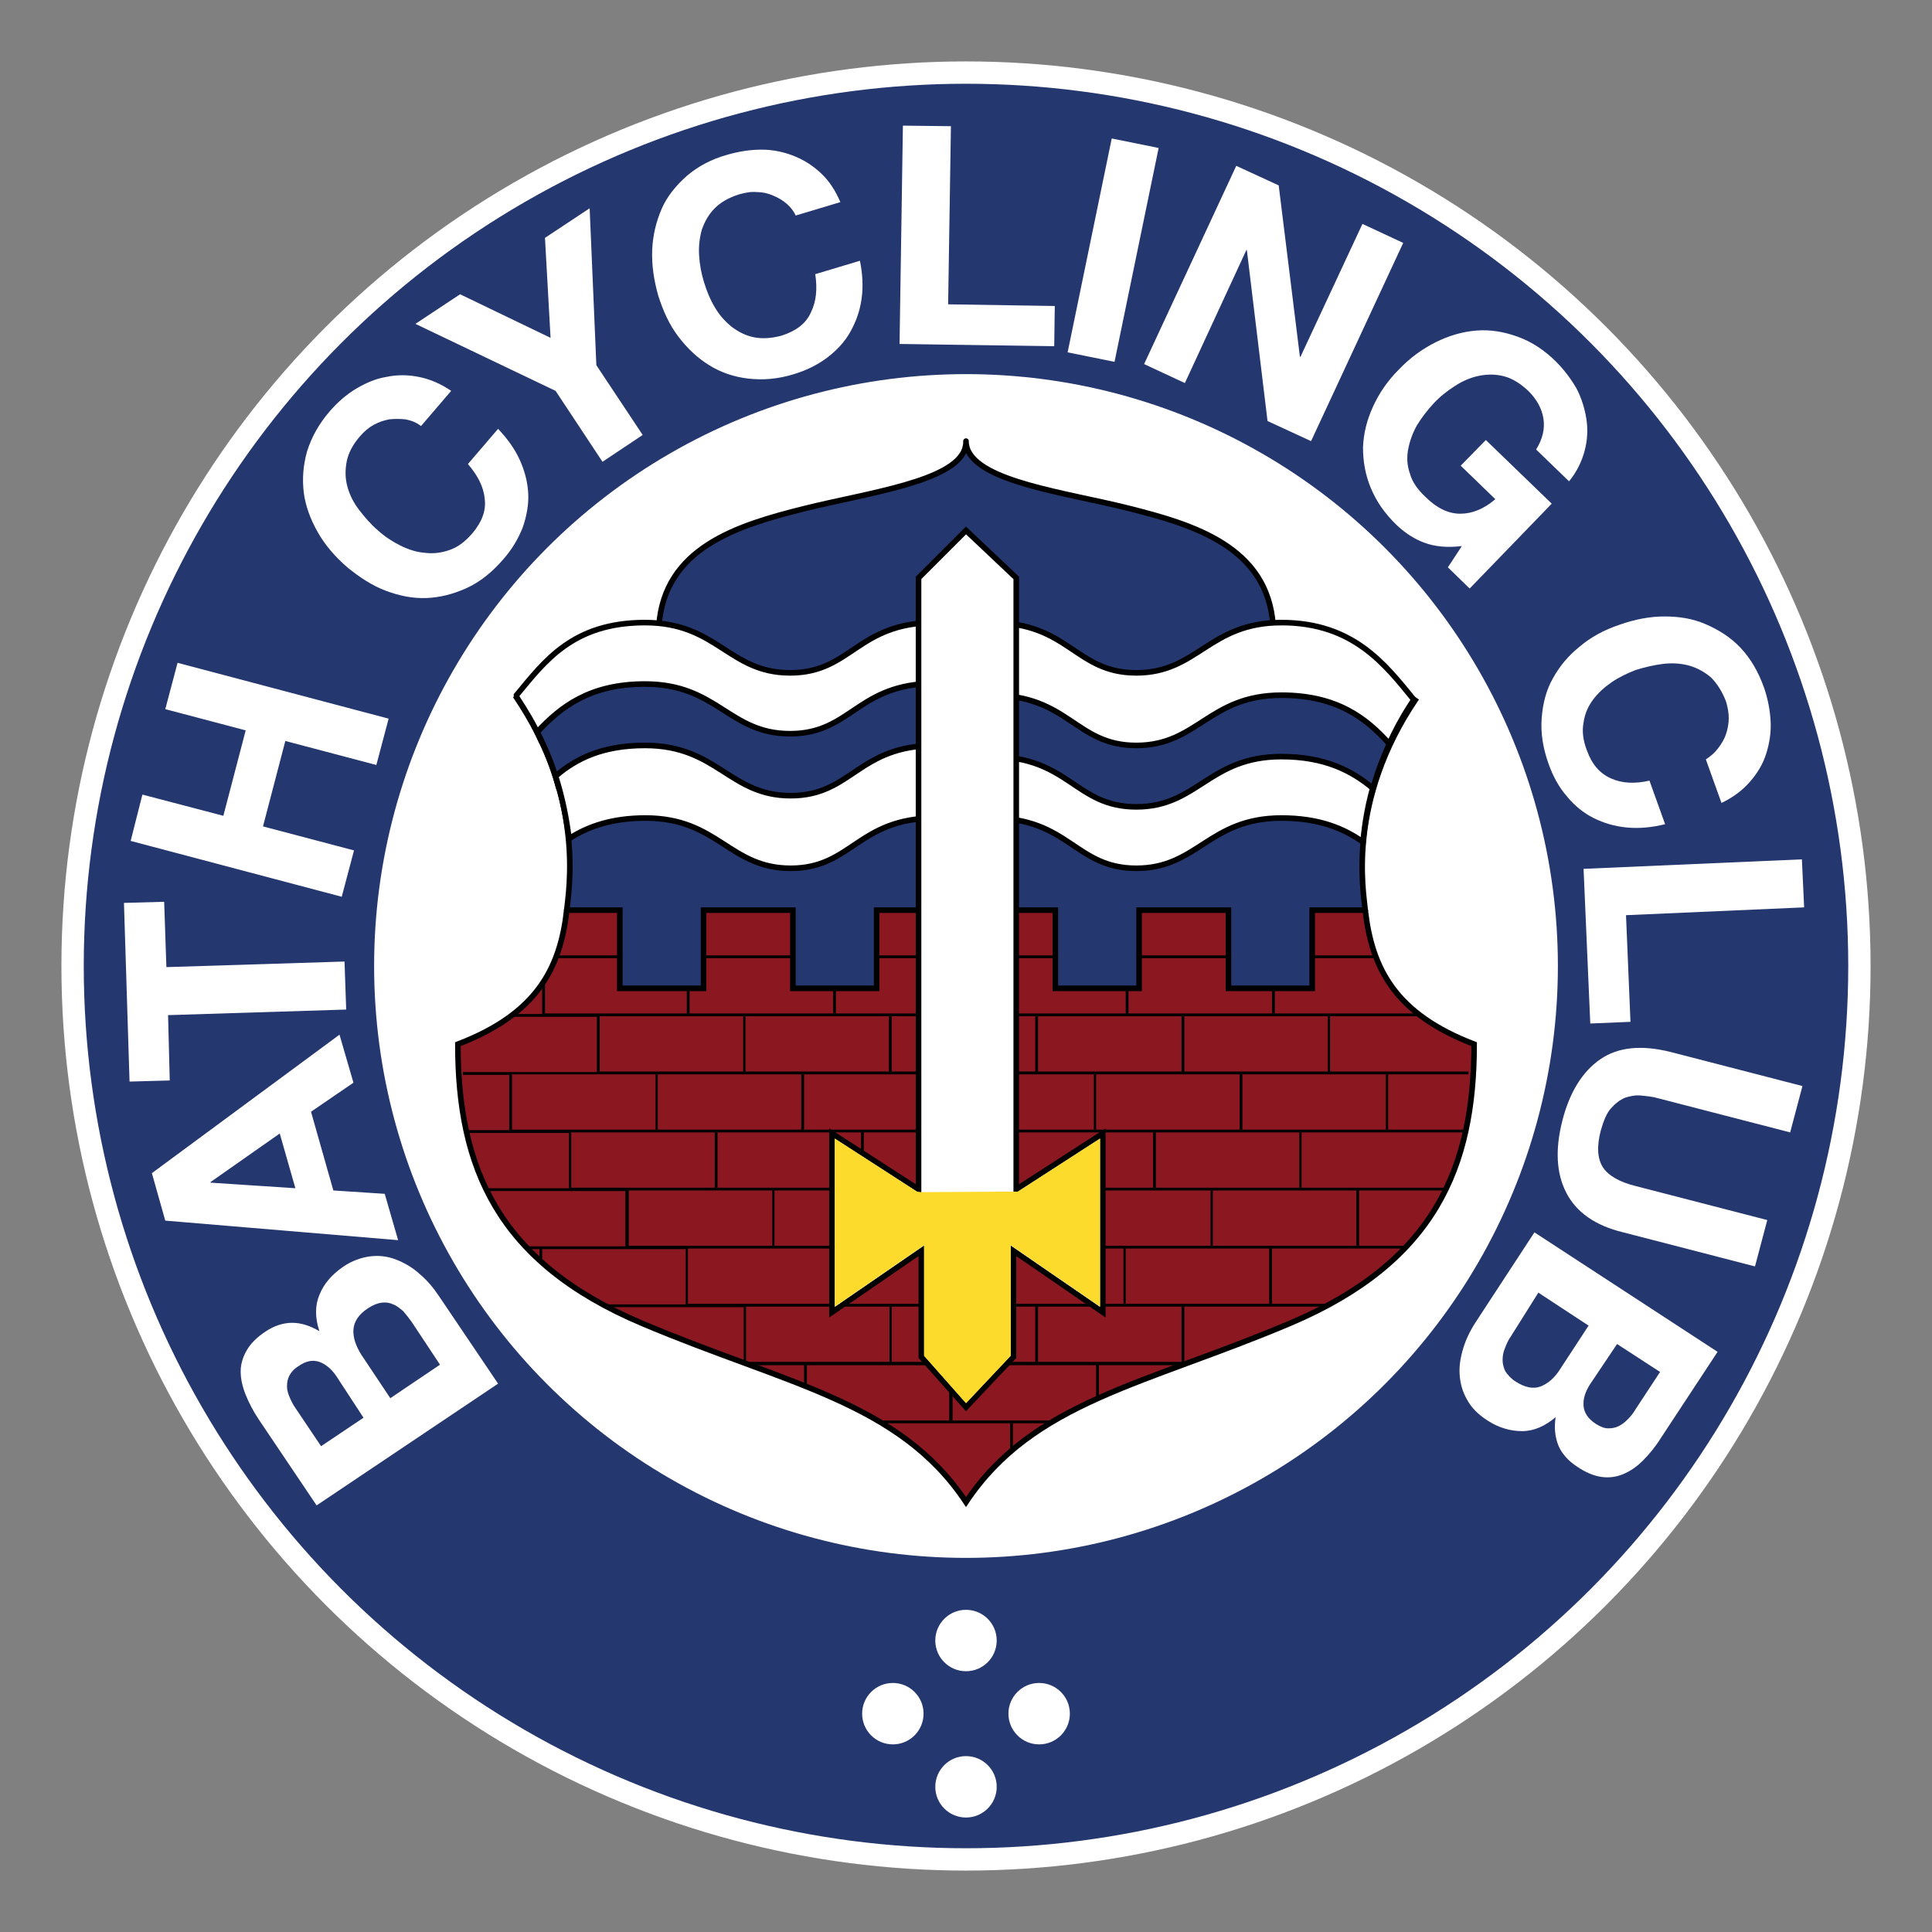
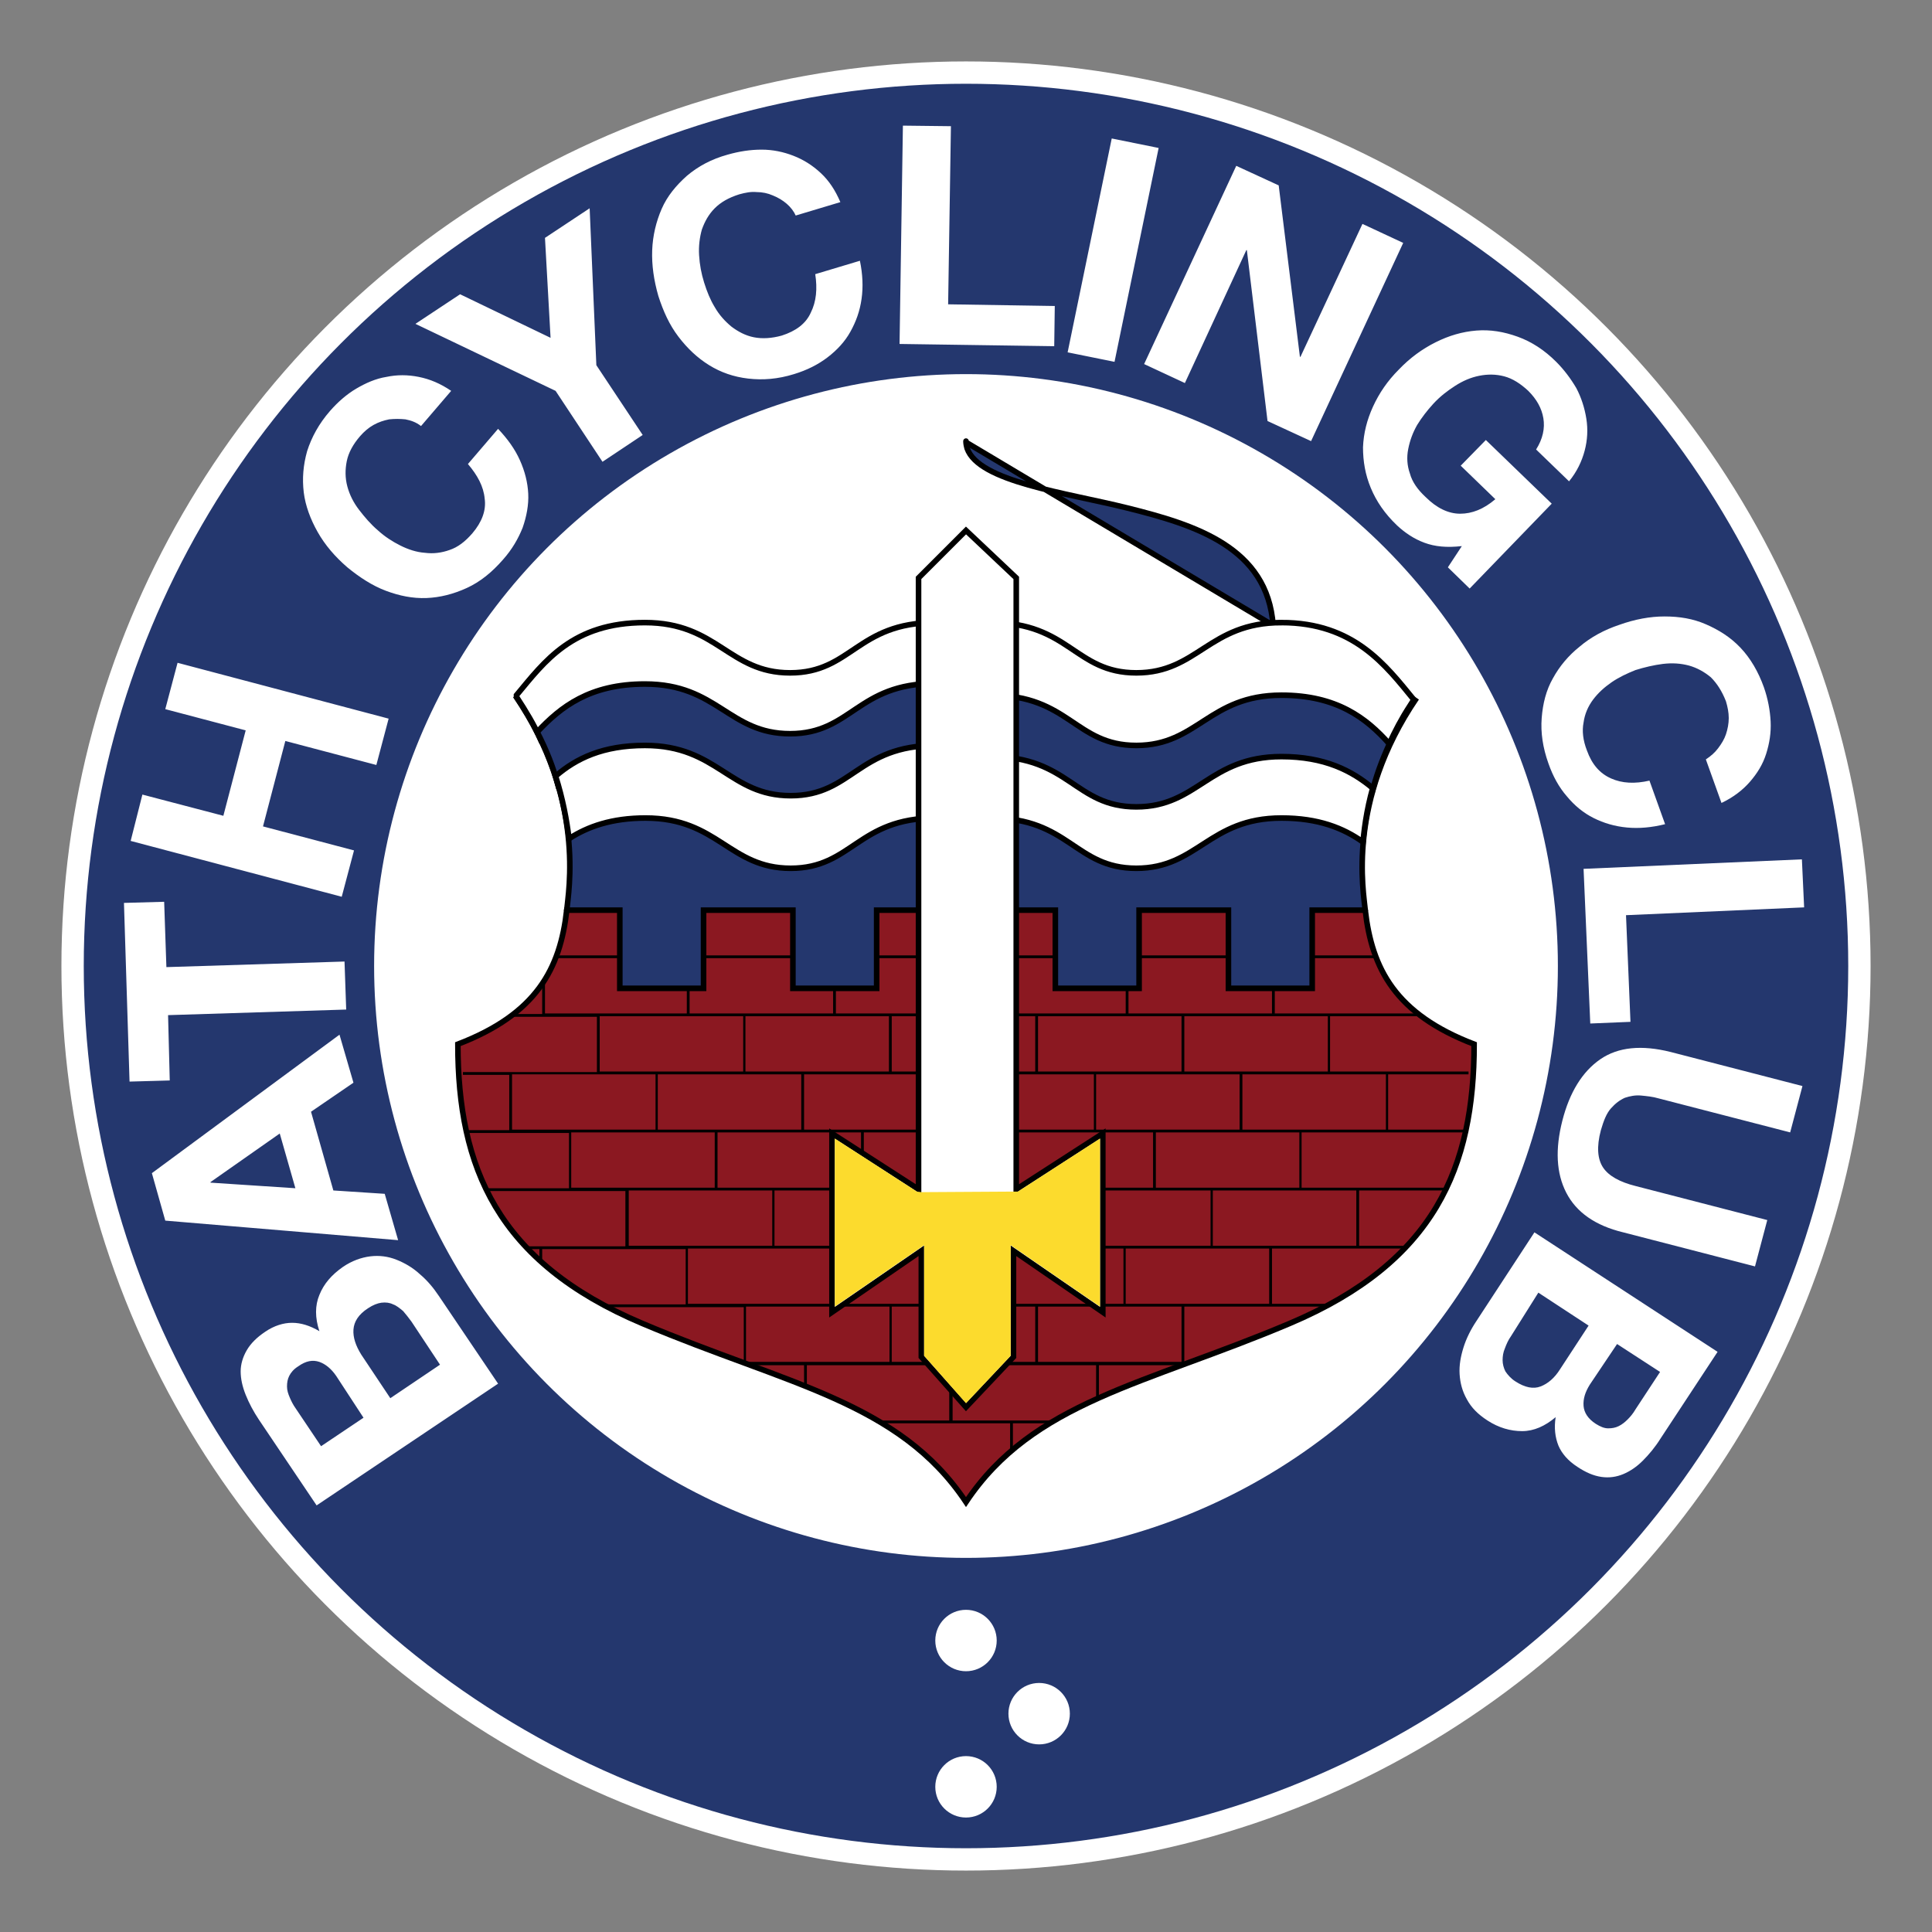
<svg xmlns="http://www.w3.org/2000/svg" version="1.0" id="Layer_1" x="0" y="0" viewBox="0 0 346 346" style="enable-background:new 0 0 346 346" xml:space="preserve">
  <rect x="0" y="0" width="346" height="346" fill="#808080" stroke="none" />
  <style>.st1{stroke:#000;stroke-miterlimit:10}.st1,.st2{fill:#24376e}.st4,.st6{stroke-miterlimit:10}.st4{fill:none;stroke:#fff;stroke-width:4}.st6{stroke:#000}.st6,.st8{fill:#fff}</style>
  <circle cx="173" cy="173" r="104" style="fill:#fff;stroke:#fff;stroke-width:4;stroke-miterlimit:10" />
  <path class="st1" d="M92.3 124.6c12.6 18.5 9.5 35.1 9.2 38.4l8.8 15.9L173 182l62.7-3.1 8.8-15.9c-.3-3.3-3.4-19.5 9.2-38" />
  <path class="st2" d="M173 91.9" />
  <path d="M244.5 163H235v14h-15v-14h-16v14h-15v-14h-32v14h-15v-14h-16v14h-15v-14h-9.5c-1.2 10.5-5.4 18.6-19.5 24 0 22 7 39 33 50s46 14 58 32c12-18 32-21 58-32s33-28 33-50c-14.1-5.4-18.3-13.5-19.5-24z" style="fill:#8b1821;stroke:#000;stroke-miterlimit:10" />
  <path class="st2" d="M173 13C84.6 13 13 84.6 13 173s71.6 160 160 160 160-71.6 160-160S261.4 13 173 13zm0 264c-57.4 0-104-46.6-104-104S115.6 69 173 69s104 46.6 104 104-46.6 104-104 104z" />
  <path d="M204 171.1h16v.5h-16zM176.1 171.4v.2H189v-.5h-32v.5h18.6v-.2zM235 171.6h11.5c-.1-.2-.1-.3-.2-.5H235v.5zM262.4 202.8c0-.2.1-.3.1-.5h-13.9v-9.9H263v-.5h-24.8V182h16.3c-.2-.2-.4-.3-.7-.5h-25.5V177h-.5v4.5h-25.7V177h-.5v4.5h-25.7v-9.9h-.5v9.9h-25.7V177h-.5v4.5h-25.7V177h-.5v4.5H97.6v-6c-.2.3-.3.5-.5.8v5.3h-5c-.2.2-.4.3-.7.5h15.5v9.9h-24v.5h8.3v9.9h-7.7c0 .2.1.3.1.5h18.3v9.9h-15c.1.2.2.3.2.5H112v9.9H94l.5.5h2.1v2l.5.5v-2.5h25.7v9.9h-15c.3.2.6.3.9.5h24.5v9.9h-.4c.5.2.9.3 1.4.5h9.8v3.7c.2.1.3.1.5.2v-3.9H170v9.9h-13.1c.3.2.6.3.9.5h23.1v5.3c.2-.1.3-.3.5-.4v-4.9h6.9c.3-.2.6-.3.9-.5h-18.6v-9.9h25.7v6.3c.2-.1.3-.2.5-.2v-6.1H212c.4-.2.9-.3 1.4-.5h-1.3v-10h25.3c.3-.2.6-.3.9-.5h-10.5v-9.9h23.7l.5-.5h-8.6v-9.9h15.4c.1-.2.2-.3.2-.5h-25.9v-9.9h29.3zm-14.2-.5h-25.7v-9.9h25.7v9.9zm-57.1 20.8v-9.9h25.7v9.9h-25.7zm-15.6 10.4v-9.9h25.7v9.9h-25.7zm-32-41.1v9.9h-25.7v-9.9h25.7zm42.4-.5V182h25.7v9.9h-25.7zm-15.7 10.4v-9.9h25.7v9.9h-25.7zm-5.3 20.8v-9.9h25.7v9.9h-25.7zm-10.2-10.4v-9.9h25.7v9.9h-25.7zm15-20.3v9.9H144v-9.9h25.7zm15.7-.5h-25.7V182h25.7v9.9zm-26.2 0h-25.7V182h25.7v9.9zm-5 10.9v9.9h-25.7v-9.9h25.7zm10.2 10.4v9.9h-25.7v-9.9h25.7zm10.6 10.4v9.9h-25.7v-9.9H175zm10.4 10.4v9.9h-25.7V234h25.7zm-4.6-21.3v-9.9h25.7v9.9h-25.7zm15.5-10.4v-9.9H222v9.9h-25.7zm41.5-10.4h-25.7V182h25.7v9.9zM107.4 182h25.7v9.9h-25.7V182zm-15.7 10.4h25.7v9.9H91.7v-9.9zm10.6 10.4H128v9.9h-25.7v-9.9zm10.3 10.4h25.7v9.9h-25.7v-9.9zm10.6 10.4h25.7v9.9h-25.7v-9.9zm10.4 10.4h25.7v9.9h-25.7V234zm78 9.9h-25.7V234h25.7v9.9zm15.7-10.4h-25.7v-9.9h25.7v9.9zm15.6-10.4h-25.7v-9.9h25.7v9.9zm-10.2-10.4H207v-9.9h25.7v9.9zM99.5 171.6H111v-.5H99.7c-.1.2-.1.4-.2.5zM126 171.1h16v.5h-16z" />
  <circle class="st4" cx="173" cy="173" r="160" />
  <circle class="st4" cx="173" cy="173" r="104" />
-   <path d="M228 112c-1-14-14-18-26-21-11.2-2.8-26.7-4.7-28.8-10.7-.1-.4-.2-.8-.2-1.2V79v.1-.1.2c0 .4-.1.8-.2 1.2-2 5.9-17.6 7.9-28.8 10.7-12 3-25 7-26 21-1 13.9 54.4 25.9 55 26 .6-.2 56-12.2 55-26.1z" style="fill:#24376e;stroke:#000;stroke-linejoin:round;stroke-miterlimit:10" />
+   <path d="M228 112c-1-14-14-18-26-21-11.2-2.8-26.7-4.7-28.8-10.7-.1-.4-.2-.8-.2-1.2V79v.1-.1.2z" style="fill:#24376e;stroke:#000;stroke-linejoin:round;stroke-miterlimit:10" />
  <path class="st6" d="M115.5 111.5c-13 0-18 7-23 13v.3c1.7 2.6 3.2 5.1 4.3 7.6 4.1-4.3 9.3-7.9 18.7-7.9 13 0 15 9 26 9s12-9 26-9v-13c-14 0-15 9-26 9s-13-9-26-9z" />
  <path class="st1" d="M115.5 122.5c-9.9 0-15.1 4.1-19.3 8.6 1.7 3.3 2.9 6.4 3.7 9.4 3.6-2.9 8.4-5.1 15.6-5.1 13 0 15 9 26 9s12-9 26-9v-13c-14 0-15 9-26 9s-13-8.9-26-8.9z" />
  <path class="st6" d="M115.5 133.5c-7.5 0-12.3 2.3-16 5.5 1.3 4.1 2 7.9 2.4 11.2 3.4-2.2 7.7-3.7 13.7-3.7 13 0 15 9 26 9s12-9 26-9v-13c-14 0-15 9-26 9s-13.1-9-26.1-9zM229.5 133.5c-13 0-15 9-26 9s-12-9-26-9v13c14 0 15 9 26 9s13-9 26-9c6.6 0 11.1 1.8 14.6 4.3.3-3.3.9-7.1 2.2-11.2-3.8-3.4-8.8-6.1-16.8-6.1z" />
  <path class="st1" d="M229.5 122.5c-13 0-15 9-26 9s-12-9-26-9v13c14 0 15 9 26 9s13-9 26-9c7.7 0 12.6 2.5 16.4 5.7.8-3 2-6.1 3.6-9.4-4.3-4.8-9.6-9.3-20-9.3z" />
  <path class="st6" d="M229.5 111.5c-13 0-15 9-26 9s-12-9-26-9v13c14 0 15 9 26 9s13-9 26-9c9.9 0 15.2 4.1 19.3 8.7 1-2.2 2.2-4.5 3.7-6.8l.7-1.1c-5-6.1-10.7-13.8-23.7-13.8z" />
  <path class="st6" d="M182 213V103.5l-9-8.5-8.5 8.5V213L149 203v32l16-11v19l8 9 8.5-9v-19l16 11v-32z" />
  <path style="fill:#fcdb2d" d="m164.2 213.4-14.7-9.5V234l16-11v19.8l7.5 8.5 8-8.5V223l16 11v-30.1l-14.7 9.5h-.8l-16.5.1z" />
  <circle class="st8" cx="173" cy="293.8" r="5.5" />
  <circle class="st8" cx="173" cy="320" r="5.5" />
  <circle class="st8" cx="186.1" cy="306.9" r="5.5" />
-   <circle class="st8" cx="159.9" cy="306.9" r="5.5" />
  <g>
    <path class="st8" d="M46.4 254.3c-1-1.5-1.8-3-2.4-4.5-.6-1.5-.9-2.9-.9-4.2 0-1.3.4-2.6 1.1-3.8.7-1.2 1.8-2.3 3.3-3.3 1.6-1.1 3.3-1.6 4.8-1.6 1.6 0 3.2.5 4.9 1.5-.8-2.4-.8-4.6 0-6.5.8-2 2.2-3.6 4.2-5 1.6-1.1 3.3-1.7 4.9-1.9 1.6-.2 3.2 0 4.7.6s2.9 1.4 4.2 2.6c1.3 1.1 2.4 2.4 3.4 3.9l10.6 15.7-32.5 21.8-10.3-15.3zm13.8-7.9c-.9-1.3-1.9-2.1-3-2.5-1.2-.4-2.4-.2-3.8.8-.8.5-1.3 1.1-1.6 1.7s-.4 1.2-.4 1.9.2 1.3.5 2 .6 1.3 1.1 2l4.5 6.7 7.6-5.1-4.9-7.5zm13.5-9.7c-.5-.7-1-1.3-1.5-1.9-.6-.5-1.2-1-1.8-1.2-.6-.3-1.3-.4-2.1-.3-.7.1-1.5.4-2.4 1-1.7 1.1-2.5 2.4-2.6 3.8-.1 1.4.4 2.9 1.4 4.5l5.2 7.8 8.9-6-5.1-7.7zM27.2 210.1l33.6-24.8 2.5 8.6-7.6 5.2 4 14.1 9.2.6 2.4 8.3-41.7-3.5-2.4-8.5zm22.9-7.1-12.4 8.7v.1l15.2 1-2.8-9.8zM30.4 193.5l-7.2.2-1-32 7.2-.2.4 11.7 31.9-1 .3 8.6-31.9 1 .3 11.7zM25.5 142.3l14.5 3.8 4-15.3-14.4-3.8 2.2-8.3 37.8 10-2.2 8.3-16.3-4.3-4 15.3 16.3 4.3-2.2 8.3-37.8-10 2.1-8.3zM72.6 75.1c-1-.1-1.9-.1-2.9 0-1 .2-1.9.5-2.8 1-.9.5-1.7 1.2-2.4 2-1.3 1.5-2.1 3-2.4 4.5-.3 1.5-.3 3 .1 4.5s1.1 2.9 2.1 4.2c1 1.3 2.1 2.6 3.4 3.7 1.2 1.1 2.6 2 4 2.7 1.4.7 2.9 1.2 4.4 1.3 1.5.2 3 0 4.4-.5 1.5-.5 2.8-1.5 4.1-3 1.7-2 2.5-4.1 2.2-6.2-.2-2.2-1.3-4.2-3-6.2l5.4-6.3c1.7 1.8 3 3.6 3.9 5.6.9 2 1.4 4 1.5 6 .1 2-.3 4.1-1 6.1-.8 2-1.9 3.9-3.5 5.7-2 2.3-4.1 4-6.5 5.1-2.4 1.1-4.8 1.7-7.2 1.8-2.5.1-4.9-.4-7.3-1.3-2.4-.9-4.7-2.4-6.9-4.2-2.2-1.9-4-4-5.3-6.3-1.3-2.3-2.2-4.7-2.5-7.1-.3-2.5-.1-4.9.6-7.4.8-2.5 2.1-4.9 4.1-7.2 1.4-1.6 3-3 4.7-4 1.7-1 3.5-1.8 5.4-2.1 1.9-.4 3.8-.4 5.8 0s3.9 1.2 5.8 2.5l-5.4 6.3c-.9-.7-1.8-1-2.8-1.2zM74.4 58l8-5.3 16.2 7.8-1-17.9 8-5.3 1.2 28.1 8.3 12.5-7.2 4.8L99.5 70 74.4 58zM140.9 36.5c-.7-.6-1.5-1.1-2.5-1.5-.9-.4-1.9-.6-2.9-.6-1-.1-2 .1-3.1.4-1.9.6-3.3 1.4-4.4 2.5-1.1 1.1-1.8 2.4-2.3 3.8-.4 1.4-.6 3-.5 4.6.1 1.7.4 3.3.9 4.9.5 1.6 1.1 3.1 1.9 4.4.8 1.4 1.8 2.5 3 3.5 1.2.9 2.5 1.6 4 1.9 1.5.3 3.2.2 5-.3 2.5-.8 4.3-2.1 5.2-4.1 1-2 1.2-4.3.8-6.9l8-2.4c.5 2.4.6 4.7.3 6.8-.3 2.2-1 4.1-2 5.9-1 1.8-2.4 3.3-4.1 4.6-1.7 1.3-3.7 2.3-6 3-2.9.9-5.6 1.1-8.2.8-2.6-.3-4.9-1.1-7-2.4-2.1-1.3-3.9-3-5.5-5.1s-2.7-4.5-3.6-7.3c-.8-2.8-1.2-5.5-1.1-8.2.1-2.6.7-5.1 1.7-7.4 1-2.3 2.6-4.2 4.5-5.9 2-1.7 4.4-3 7.3-3.8 2.1-.6 4.1-.9 6.1-.9s3.9.4 5.7 1.1c1.8.7 3.4 1.7 4.9 3.1s2.6 3.1 3.5 5.2l-8 2.4c-.3-.7-.9-1.5-1.6-2.1zM170.3 22.6l-.5 31.9 19.1.3-.1 7.2-27.7-.4.6-39.1 8.6.1zM207.5 26.5l-7.9 38.3-8.4-1.7 7.9-38.3 8.4 1.7zM229 33.2l3.8 30.7h.1L244 40.1l7.3 3.4L234.8 79l-7.8-3.6-3.7-30.6h-.1l-11 23.8-7.3-3.4 16.5-35.5 7.6 3.5zM255.1 97.2c-1.9-.7-3.5-1.8-4.9-3.1-2.2-2.1-3.7-4.3-4.7-6.7s-1.4-4.8-1.4-7.3c.1-2.5.7-4.9 1.8-7.3 1.1-2.4 2.6-4.6 4.6-6.6 2-2.1 4.2-3.7 6.6-4.9 2.4-1.2 4.8-1.9 7.3-2.1s4.9.2 7.4 1.1c2.5.9 4.8 2.4 6.9 4.5 1.4 1.4 2.6 3 3.6 4.7.9 1.7 1.5 3.6 1.8 5.5.3 1.9.2 3.8-.3 5.7-.5 1.9-1.4 3.8-2.8 5.5l-5.9-5.7c1.2-1.9 1.6-3.8 1.3-5.6s-1.2-3.4-2.7-4.9c-1.4-1.3-2.8-2.2-4.3-2.6-1.5-.4-3-.4-4.5-.1-1.5.3-2.9.9-4.3 1.8s-2.7 1.9-3.9 3.2c-1.1 1.2-2.1 2.5-2.9 3.8-.8 1.4-1.3 2.8-1.6 4.3-.3 1.5-.2 3 .3 4.4.4 1.5 1.4 2.9 2.8 4.2 2 2 4.1 3 6.2 3 2.1 0 4.2-.8 6.3-2.6l-6.2-6 4.5-4.6 11.8 11.4-14.7 15.2-3.9-3.8 2.5-3.8c-2.7.3-4.8.1-6.7-.6zM307.7 134c.6-.8 1.1-1.6 1.4-2.5.3-.9.5-1.9.5-2.9s-.2-2-.5-3c-.7-1.8-1.6-3.2-2.7-4.3-1.2-1-2.5-1.7-3.9-2.1-1.5-.4-3-.5-4.7-.3-1.6.2-3.3.6-4.9 1.1-1.5.6-3 1.3-4.3 2.2-1.3.9-2.4 1.9-3.3 3.1-.9 1.2-1.5 2.6-1.7 4.1-.3 1.5-.1 3.2.6 5 .9 2.5 2.3 4.1 4.3 5 2 .9 4.3 1 6.9.4l2.8 7.8c-2.4.6-4.7.8-6.8.6-2.2-.2-4.2-.8-6-1.7-1.8-.9-3.4-2.2-4.8-3.9-1.4-1.6-2.5-3.6-3.3-5.9-1-2.8-1.4-5.5-1.2-8.1.2-2.6.8-5 2-7.1 1.2-2.2 2.8-4.1 4.8-5.7 2-1.7 4.4-3 7.1-3.9 2.8-1 5.5-1.5 8.1-1.5 2.7 0 5.1.4 7.4 1.4s4.4 2.3 6.2 4.2c1.8 1.9 3.2 4.3 4.2 7.1.7 2 1.1 4.1 1.2 6.1.1 2-.2 3.9-.8 5.8s-1.6 3.5-2.9 5c-1.3 1.5-3 2.8-5.1 3.8l-2.8-7.8c.9-.6 1.6-1.2 2.2-2zM323.1 162.5l-31.9 1.4.8 19.1-7.2.3-1.2-27.7 39.1-1.7.4 8.6zM280.5 213.6c-1.8-3.5-2-7.8-.7-12.9 1.3-5.1 3.6-8.8 6.8-11 3.2-2.2 7.4-2.6 12.6-1.3l23.6 6.1-2.2 8.3-23.6-6.1c-1-.3-2.1-.4-3.1-.5-1-.1-2 .1-2.9.4-.9.4-1.7 1-2.5 1.9s-1.3 2.2-1.8 3.9c-.8 3-.6 5.2.4 6.7s3 2.6 5.8 3.3l23.6 6.1-2.2 8.3-23.6-6.1c-5-1.2-8.4-3.6-10.2-7.1zM297.4 257.6c-1 1.6-2.1 2.9-3.2 4s-2.3 1.9-3.5 2.4c-1.2.5-2.5.7-3.9.5-1.4-.2-2.8-.8-4.3-1.8-1.7-1.1-2.8-2.4-3.4-3.8-.6-1.5-.8-3.2-.5-5.1-1.9 1.6-3.9 2.5-6 2.5s-4.2-.6-6.2-1.9c-1.7-1.1-2.9-2.3-3.7-3.8-.8-1.4-1.2-2.9-1.3-4.5-.1-1.6.2-3.2.7-4.8.5-1.6 1.3-3.2 2.3-4.7l10.4-15.9 32.8 21.4-10.2 15.5zm-26.8-18.3c-.5.7-.8 1.4-1.1 2.2-.3.7-.4 1.4-.4 2.1s.2 1.4.5 2c.4.6 1 1.3 1.8 1.8 1.7 1.1 3.2 1.4 4.5.9 1.3-.5 2.5-1.5 3.5-3.1l5.1-7.8-9-5.9-4.9 7.8zm14.1 8.7c-.8 1.3-1.2 2.5-1.1 3.8.1 1.2.8 2.3 2.2 3.2.8.5 1.5.8 2.2.8.7 0 1.3-.1 1.9-.4s1.1-.7 1.6-1.2 1-1.1 1.4-1.8l4.4-6.7-7.7-5-4.9 7.3z" />
  </g>
</svg>